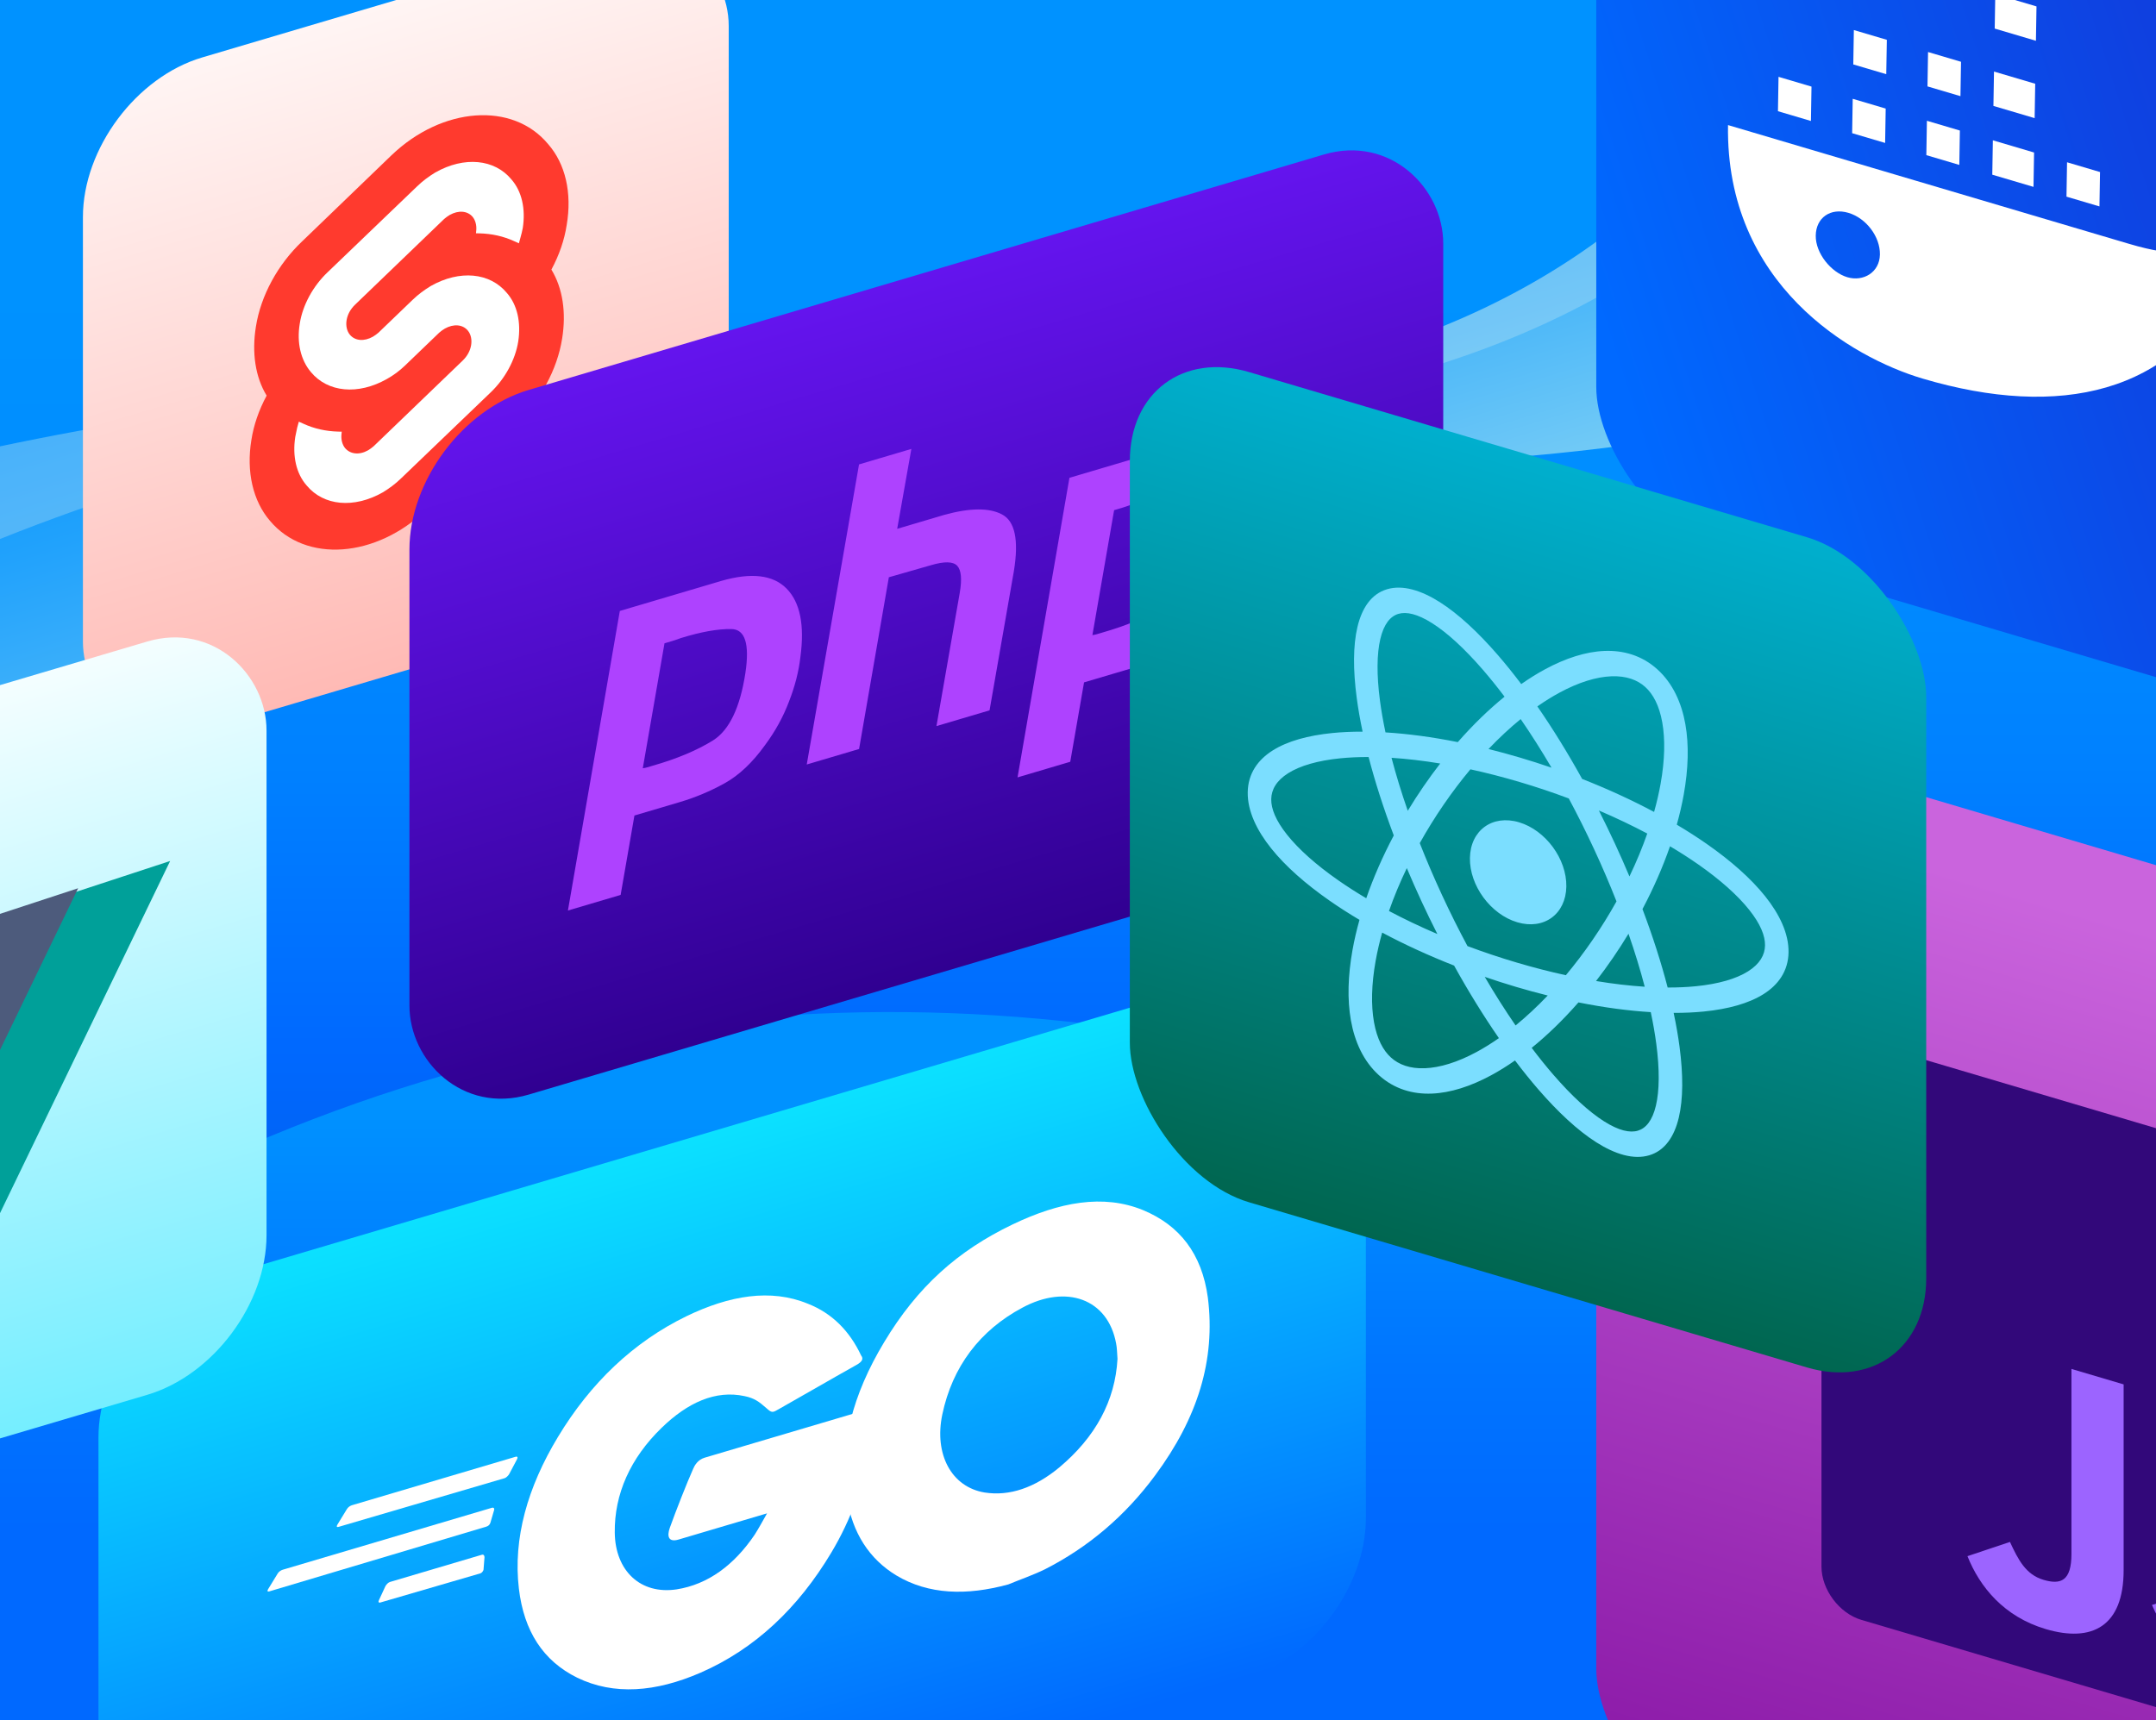
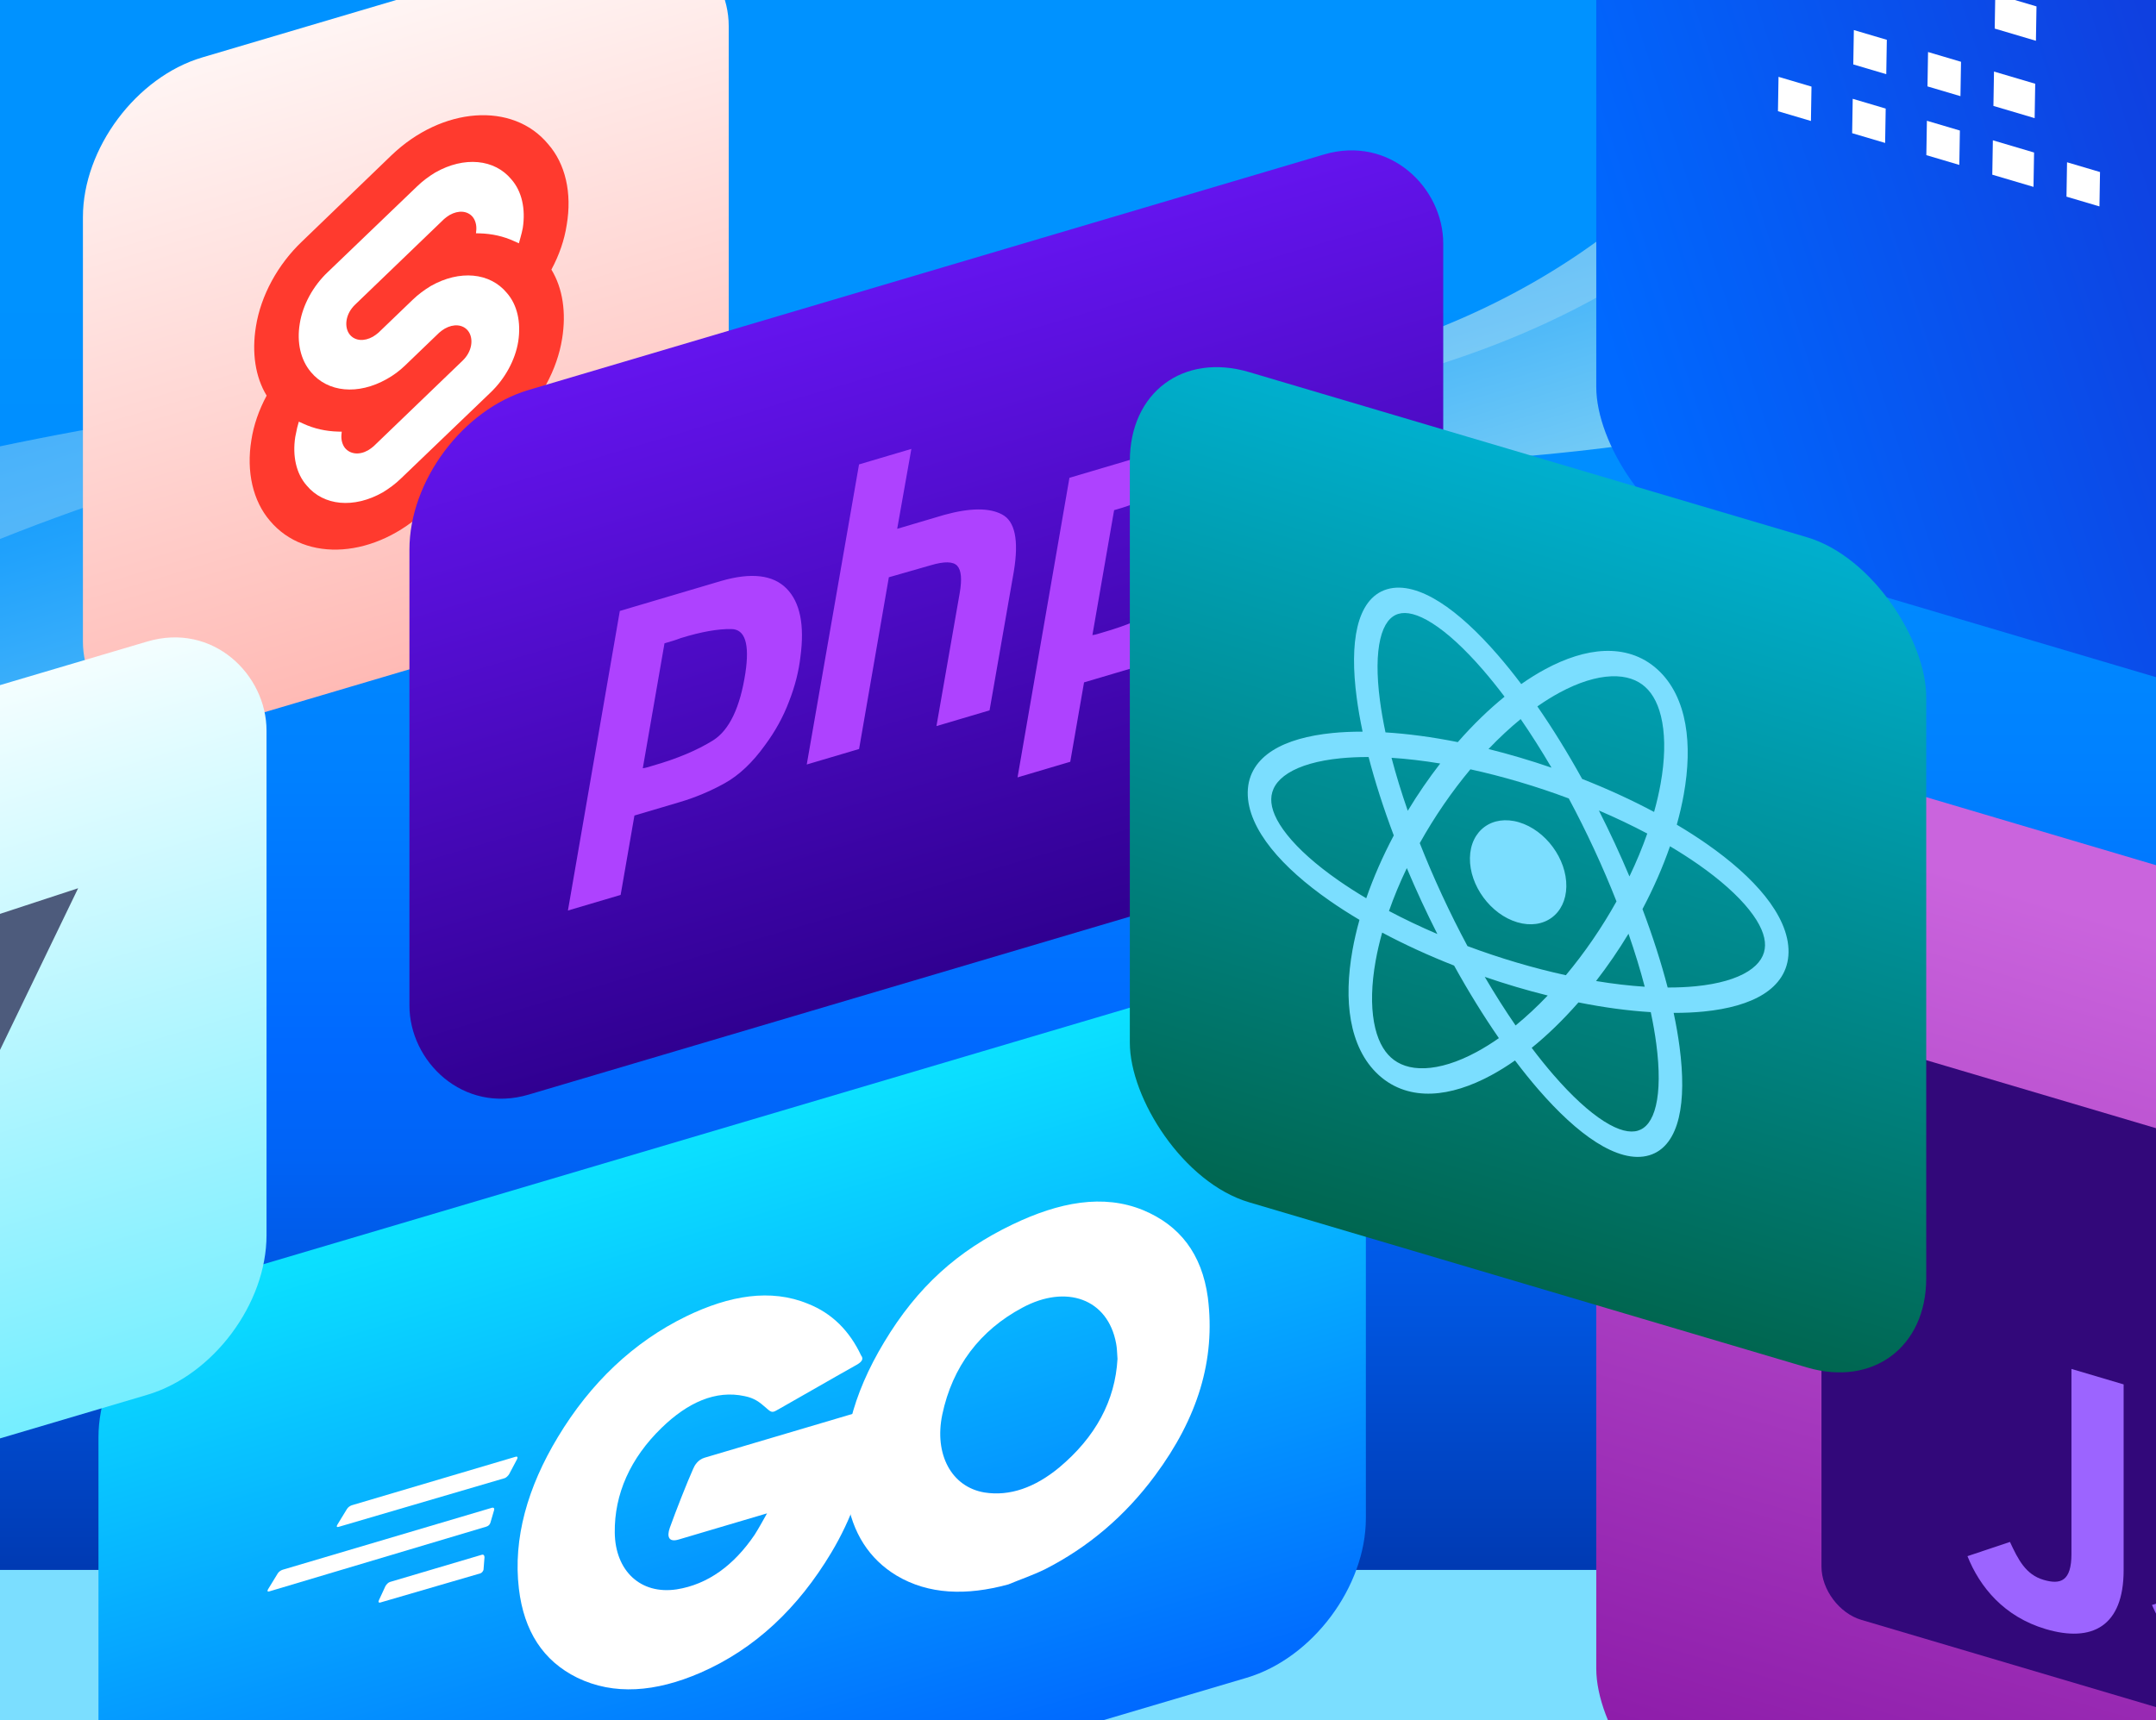
<svg xmlns="http://www.w3.org/2000/svg" fill="none" height="332" viewBox="0 0 416 332" width="416">
  <rect x="0" y="0" width="416" height="332" fill="#333333" stroke="none" />
  <g clip-path="url(#clip0_1916_22811)">
    <rect fill="#300091" height="332" width="416" />
    <g clip-path="url(#clip1_1916_22811)">
      <rect fill="#7BDEFF" height="332" transform="translate(-74)" width="576" />
      <g clip-path="url(#clip2_1916_22811)">
        <path d="M454 -2H-74V303H454V-2Z" fill="url(#paint0_linear_1916_22811)" />
      </g>
      <g clip-path="url(#clip3_1916_22811)">
        <path d="M510.468 -89.46C508.55 -86.78 512.238 82.12 266.215 89.706C239.518 90.528 149.844 84.221 127.123 88.83C98.266 94.679 161.833 114.986 106.208 120.061C-27.746 132.282 -54.454 218.335 -54.454 218.335L-87.235 111.24C-30.401 90.151 63.553 65.517 176.449 75.153C321.456 87.532 355.638 -3.012 363.679 -44.528L510.468 -89.46Z" fill="url(#paint1_linear_1916_22811)" />
        <g opacity="0.3" style="mix-blend-mode:screen">
          <path d="M389.072 -56.095C388.684 -54.697 388.288 -53.312 387.883 -51.937C357.48 51.78 285.323 91.275 153.994 79.046C55.311 69.857 -32.588 115.235 -77.226 143.938C-83.133 147.737 -88.283 151.242 -92.598 154.291L-103.802 117.688C-98.699 115.607 -93.169 113.441 -87.235 111.24C-30.401 90.151 63.553 65.517 176.449 75.153C321.456 87.532 355.638 -3.011 363.679 -44.528C363.949 -45.925 364.191 -47.266 364.405 -48.544L389.072 -56.095V-56.095Z" fill="#CFEAF3" />
        </g>
      </g>
-       <path d="M-57.01 436.65C-71.754 433.639 -192.144 430.403 -68.904 303.414C85.709 144.094 299.584 169.038 448.739 324.955C480.265 357.915 518.136 397.129 474.79 416.239C426.265 437.632 339.754 446.587 250.249 449.1C112.01 452.978 -33.372 441.48 -57.01 436.65Z" fill="url(#paint2_linear_1916_22811)" />
      <rect fill="url(#paint3_linear_1916_22811)" height="129.933" rx="24" transform="matrix(0.959 -0.284 0 1 16 17.903)" width="129.933" />
      <path d="M105.766 27.819C98.929 19.574 85.319 20.596 75.534 29.971L58.286 46.593C53.582 51.061 50.32 57.064 49.379 63.034C48.564 68.05 49.254 72.752 51.449 76.354C49.944 79.155 48.94 82.069 48.501 84.946C47.498 91.065 48.815 96.693 52.076 100.502C58.976 108.729 72.523 107.725 82.308 98.351L99.556 81.794C104.26 77.326 107.522 71.323 108.463 65.353C109.278 60.336 108.588 55.635 106.393 52.033C107.898 49.232 108.902 46.318 109.341 43.441C110.407 37.237 109.09 31.61 105.766 27.819Z" fill="#FF3A2E" />
      <path d="M73.841 95.037C68.258 98.195 62.425 97.633 59.164 93.693C57.157 91.409 56.404 88.034 56.969 84.335C57.094 83.709 57.22 83.148 57.345 82.523L57.659 81.383L58.537 81.777C60.606 82.734 62.864 83.243 65.311 83.303L65.938 83.314L65.875 83.986C65.812 84.921 66.063 85.828 66.565 86.464C67.569 87.671 69.325 87.871 71.018 86.911C71.394 86.669 71.771 86.426 72.085 86.137L89.27 69.599C90.148 68.75 90.713 67.733 90.901 66.63C91.089 65.528 90.838 64.49 90.274 63.807C89.27 62.6 87.514 62.466 85.82 63.425C85.444 63.667 85.068 63.91 84.754 64.199L78.168 70.532C77.102 71.568 75.91 72.444 74.656 73.143C69.074 76.301 63.241 75.739 59.979 71.799C58.035 69.497 57.22 66.141 57.847 62.422C58.411 58.854 60.418 55.185 63.241 52.517L80.489 35.96C81.555 34.925 82.747 34.048 84.001 33.284C89.584 30.126 95.417 30.688 98.678 34.628C100.685 36.912 101.438 40.287 100.873 43.986C100.748 44.612 100.623 45.173 100.434 45.817L100.121 46.957L99.243 46.563C97.173 45.606 94.915 45.097 92.469 45.037L91.842 45.026L91.904 44.353C91.967 43.419 91.716 42.512 91.214 41.876C90.211 40.669 88.455 40.535 86.761 41.494C86.385 41.736 86.009 41.979 85.695 42.268L68.509 58.806C67.631 59.655 67.067 60.672 66.879 61.775C66.691 62.877 66.941 63.915 67.506 64.598C68.509 65.805 70.266 65.939 71.959 64.98C72.335 64.738 72.712 64.495 73.025 64.206L79.611 57.873C80.677 56.837 81.869 55.961 83.123 55.197C88.706 52.039 94.539 52.6 97.8 56.541C99.807 58.824 100.56 62.199 99.995 65.899C99.431 69.468 97.424 73.136 94.601 75.804L77.353 92.361C76.287 93.396 75.095 94.273 73.841 95.037Z" fill="white" />
      <rect fill="url(#paint4_linear_1916_22811)" height="211.057" rx="24" transform="matrix(0.959 0.284 0 1 308 135)" width="211.057" />
      <g clip-path="url(#clip4_1916_22811)">
        <path d="M351.453 206.627C351.453 202.209 354.887 199.645 359.123 200.9L450.917 228.09C455.153 229.345 458.587 233.944 458.587 238.362V334.098C458.587 338.516 455.153 341.081 450.917 339.826L359.123 312.635C354.887 311.381 351.453 306.782 351.453 302.363V206.627Z" fill="#32087A" />
        <path d="M379.622 300.346L387.821 297.6C389.403 300.993 390.842 303.894 394.293 304.916C397.601 305.896 399.687 305.165 399.687 299.915V264.212L409.755 267.195V303.045C409.755 313.921 403.642 317.061 394.725 314.419C386.671 312.033 381.995 306.298 379.622 300.345" fill="#9C64FF" />
        <path d="M415.223 309.767L423.421 307.245C425.579 311.559 428.384 315.09 433.346 316.56C437.517 317.796 440.177 316.408 440.177 313.408C440.177 309.808 437.445 307.723 432.842 304.26L430.326 302.389C423.062 297.013 418.243 291.536 418.243 282.985C418.243 275.109 423.997 270.813 432.986 273.476C439.387 275.372 443.989 279.061 447.297 286.116L439.458 289.044C437.732 285.308 435.863 283.479 432.986 282.627C430.038 281.754 428.168 283.15 428.168 285.699C428.168 288.85 430.038 290.679 434.352 293.907L436.869 295.778C445.427 302.138 450.246 307.465 450.246 316.24C450.246 325.691 443.126 328.757 433.562 325.924C424.213 323.155 418.172 316.716 415.224 309.767" fill="#9C64FF" />
      </g>
      <rect fill="url(#paint5_linear_1916_22811)" height="172.713" rx="24" transform="matrix(0.959 0.284 0 1 308 -74)" width="172.713" />
-       <path d="M432.628 43.814C432.021 38.778 429.327 34.512 425.595 30.285L424.237 28.842L423.182 29.917C420.729 31.965 419.967 36.248 419.909 39.7C420.207 42.563 420.855 45.183 422.54 47.763C421.497 48.148 420.431 49.913 410.802 47.061L333.421 24.14C332.912 54.859 357.215 68.995 370.972 73.07C397.453 80.914 419.308 75.942 430.032 54.492C436.905 56.874 443.468 57.084 447.015 51.545L448.07 50.47L446.712 49.027C442.281 45.286 437.122 43.758 432.628 43.814ZM356.435 53.502C353.34 52.586 350.29 48.907 350.348 45.456C350.405 42.004 353.202 40.058 356.641 41.077C360.08 42.095 362.786 45.672 362.729 49.123C362.671 52.575 359.53 54.419 356.435 53.502Z" fill="white" />
      <path d="M349.528 16.713L343.166 14.829L343.056 21.463L349.418 23.348L349.528 16.713Z" fill="white" />
      <path d="M363.844 20.954L357.481 19.069L357.371 25.704L363.734 27.588L363.844 20.954Z" fill="white" />
      <path d="M378.159 25.194L371.797 23.31L371.687 29.944L378.049 31.829L378.159 25.194Z" fill="white" />
      <path d="M392.474 29.435L384.521 27.079L384.411 33.714L392.364 36.069L392.474 29.435Z" fill="white" />
      <path d="M364.064 7.684L357.701 5.8L357.591 12.434L363.954 14.319L364.064 7.684Z" fill="white" />
      <path d="M378.379 11.925L372.017 10.04L371.907 16.675L378.269 18.559L378.379 11.925Z" fill="white" />
      <path d="M392.694 16.165L384.741 13.809L384.631 20.444L392.584 22.8L392.694 16.165Z" fill="white" />
      <path d="M392.942 1.237L384.989 -1.119L384.879 5.516L392.832 7.872L392.942 1.237Z" fill="white" />
      <path d="M405.199 33.204L398.837 31.319L398.727 37.954L405.089 39.839L405.199 33.204Z" fill="white" />
      <rect fill="url(#paint6_linear_1916_22811)" height="136" rx="24" transform="matrix(0.959 -0.284 0 1 79 82.075)" width="208" />
      <g clip-path="url(#clip5_1916_22811)">
        <path clip-rule="evenodd" d="M165.75 89.634L175.848 86.642L173.114 102.064L182.188 99.376C187.165 98.005 190.881 97.975 193.337 99.287C195.842 100.585 196.605 104.236 195.627 110.237L190.933 137.103L180.688 140.138L185.172 114.481C185.639 111.793 185.478 110.03 184.689 109.193C183.9 108.356 182.213 108.32 179.627 109.086L171.503 111.416L165.76 144.56L155.662 147.551L165.75 89.634ZM119.595 117.917L139.207 112.108C144.964 110.453 149.149 110.948 151.763 113.59C154.377 116.233 155.268 120.635 154.439 126.798C154.12 129.596 153.385 132.465 152.235 135.407C151.134 138.334 149.593 141.136 147.609 143.815C145.191 147.183 142.596 149.635 139.821 151.172C137.046 152.708 134.17 153.917 131.195 154.798L122.413 157.399L119.752 172.723L109.58 175.736L119.595 117.917ZM124.026 148.277L128.215 124.161L129.693 123.724C130.23 123.564 130.79 123.373 131.375 123.149C135.278 121.942 138.524 121.363 141.117 121.411C143.758 121.444 144.662 124.262 143.827 129.865C142.807 136.543 140.738 140.878 137.625 142.871C134.512 144.814 130.613 146.452 125.929 147.789L124.905 148.093C124.612 148.179 124.319 148.24 124.026 148.277ZM225.961 86.41L206.349 92.219L196.334 150.039L206.505 147.026L209.167 131.702L217.948 129.101C220.924 128.219 223.8 127.011 226.575 125.474C229.35 123.938 231.945 121.486 234.363 118.118C236.347 115.439 237.888 112.637 238.989 109.71C240.139 106.768 240.873 103.899 241.192 101.101C242.022 94.938 241.131 90.536 238.517 87.893C235.903 85.251 231.717 84.756 225.961 86.41ZM214.968 98.464L210.78 122.579C211.073 122.543 211.366 122.482 211.658 122.396L212.683 122.092C217.367 120.755 221.266 119.117 224.379 117.174C227.492 115.181 229.56 110.845 230.581 104.167C231.415 98.565 230.512 95.746 227.871 95.713C225.278 95.666 222.032 96.245 218.129 97.451C217.544 97.675 216.984 97.867 216.447 98.026L214.968 98.464Z" fill="#AE42FF" fill-rule="evenodd" />
      </g>
      <rect fill="url(#paint7_linear_1916_22811)" height="136" rx="24" transform="matrix(0.959 -0.284 0 1 19 253.424)" width="255" />
      <g clip-path="url(#clip6_1916_22811)">
        <path clip-rule="evenodd" d="M65.338 294.691C64.984 294.796 64.895 294.638 65.073 294.308L66.931 291.266C67.108 290.936 67.551 290.621 67.905 290.516L99.501 281.156C99.856 281.051 99.944 281.302 99.767 281.632L98.262 284.477C98.085 284.807 97.643 285.215 97.377 285.293L65.338 294.691Z" fill="white" fill-rule="evenodd" />
        <path clip-rule="evenodd" d="M51.974 307.142C51.62 307.247 51.531 307.089 51.708 306.759L53.567 303.717C53.744 303.387 54.186 303.071 54.54 302.967L94.899 291.012C95.253 290.907 95.43 291.131 95.342 291.435L94.634 293.86C94.545 294.255 94.191 294.545 93.837 294.649L51.974 307.142Z" fill="white" fill-rule="evenodd" />
        <path clip-rule="evenodd" d="M73.392 309.29C73.038 309.395 72.95 309.144 73.127 308.815L74.366 306.14C74.543 305.811 74.897 305.429 75.251 305.324L92.952 300.081C93.306 299.976 93.483 300.201 93.483 300.57L93.306 302.838C93.306 303.207 92.952 303.589 92.686 303.667L73.392 309.29Z" fill="white" fill-rule="evenodd" />
        <path clip-rule="evenodd" d="M165.262 263.431C159.686 266.56 155.88 268.795 150.393 271.897C149.065 272.66 148.977 272.778 147.826 271.734C146.498 270.558 145.525 269.831 143.666 269.459C138.09 268.249 132.691 270.679 127.647 275.589C121.628 281.433 118.53 288.35 118.619 295.801C118.707 303.16 123.575 307.81 130.567 306.754C136.586 305.802 141.631 302.093 145.613 296.205C146.41 294.954 147.118 293.636 148.003 292.082C144.817 293.026 140.834 294.205 130.921 297.142C129.063 297.692 128.62 296.623 129.24 294.871C130.39 291.668 132.514 286.239 133.754 283.472C134.019 282.839 134.639 281.733 135.966 281.34L168.183 271.797C168.006 274.341 168.006 276.834 167.651 279.431C166.678 286.365 164.288 293.166 160.394 299.673C154.021 310.33 145.702 318.24 135.17 322.837C126.496 326.606 118.442 327.238 111.361 323.797C104.812 320.568 101.095 314.838 100.121 306.634C98.971 296.914 101.803 287.029 107.644 277.36C113.928 266.914 122.248 259.003 132.426 254.05C140.746 250.016 148.711 248.672 155.88 251.625C160.571 253.467 163.934 256.901 166.147 261.6C166.678 262.273 166.324 262.84 165.262 263.431Z" fill="white" fill-rule="evenodd" />
        <path d="M194.557 305.799C186.503 308.001 179.157 307.777 172.962 304.073C167.74 300.912 164.465 295.882 163.403 289.089C161.81 279.13 164.554 269.087 170.572 259.089C177.033 248.313 184.822 241.391 195.354 236.333C204.382 231.997 212.878 230.403 220.578 233.569C227.57 236.482 231.907 241.936 233.058 250.457C234.562 262.473 231.111 273.649 222.879 284.764C217.038 292.679 209.869 298.679 201.638 302.871C199.248 304.041 196.859 304.841 194.557 305.799ZM215.622 262.268C215.533 261.094 215.533 260.171 215.356 259.3C213.763 250.633 205.709 247.85 197.301 252.371C189.07 256.748 183.76 263.767 181.812 273.021C180.219 280.693 183.583 286.989 189.955 288.055C194.823 288.828 199.691 287.11 204.382 283.228C211.374 277.372 215.179 270.337 215.622 262.268Z" fill="white" />
      </g>
      <rect fill="url(#paint8_linear_1916_22811)" height="160.233" rx="24" transform="matrix(0.959 0.284 0 1 218 65)" width="160.233" />
      <path clip-rule="evenodd" d="M317.452 132.591C318.966 133.96 320.152 136.163 320.734 139.419C321.315 142.676 321.231 146.705 320.413 151.274C320.098 153.029 319.679 154.845 319.156 156.708C314.881 154.428 310.215 152.28 305.277 150.34C302.478 145.283 299.566 140.578 296.634 136.339C298.089 135.32 299.528 134.426 300.941 133.664C304.617 131.68 308.009 130.642 310.902 130.528C313.795 130.414 315.938 131.222 317.452 132.591ZM290.304 134.464C288.897 132.598 287.501 130.864 286.128 129.276C282.553 125.145 279.229 122.117 276.368 120.299C273.506 118.48 271.358 118.017 269.814 118.481C268.269 118.944 267.022 120.425 266.339 123.307C265.655 126.189 265.606 130.229 266.265 135.235C266.519 137.158 266.874 139.204 267.33 141.356C271.639 141.619 276.33 142.243 281.283 143.233C284.222 139.875 287.261 136.933 290.304 134.464ZM293.525 132.029C292.026 130.039 290.53 128.181 289.05 126.47C285.227 122.052 281.415 118.505 277.838 116.232C274.262 113.96 270.671 112.814 267.613 113.731C264.555 114.648 262.772 117.406 261.918 121.008C261.064 124.61 261.068 129.299 261.773 134.652C262.046 136.725 262.427 138.918 262.913 141.212C260.857 141.207 258.912 141.295 257.093 141.476C252.395 141.943 248.425 143.037 245.575 144.835C242.725 146.633 240.808 149.268 240.748 152.897C240.688 156.526 242.499 160.266 245.262 163.725C248.024 167.185 251.92 170.61 256.556 173.842C258.351 175.093 260.275 176.327 262.311 177.535C261.754 179.52 261.304 181.466 260.965 183.358C260.09 188.243 259.932 192.884 260.659 196.954C261.386 201.025 263.06 204.806 266.058 207.517C269.055 210.229 272.649 211.211 276.266 211.069C279.883 210.927 283.775 209.662 287.706 207.541C289.228 206.719 290.77 205.761 292.32 204.675C293.82 206.665 295.315 208.523 296.796 210.234C300.618 214.652 304.43 218.198 308.007 220.471C311.584 222.744 315.175 223.89 318.233 222.973C321.291 222.055 323.073 219.297 323.927 215.695C324.781 212.093 324.778 207.404 324.072 202.051C323.799 199.978 323.418 197.786 322.932 195.492C324.989 195.497 326.934 195.408 328.753 195.228C333.451 194.761 337.422 193.666 340.271 191.869C343.121 190.071 345.038 187.436 345.098 183.807C345.158 180.178 343.347 176.438 340.585 172.978C337.822 169.518 333.926 166.094 329.29 162.862C327.495 161.61 325.571 160.376 323.535 159.169C324.091 157.183 324.541 155.237 324.88 153.345C325.755 148.46 325.914 143.819 325.187 139.749C324.459 135.678 322.786 131.897 319.788 129.186C316.79 126.474 313.196 125.492 309.58 125.634C305.963 125.776 302.071 127.041 298.14 129.162C296.618 129.984 295.075 130.942 293.525 132.029ZM317.84 160.877C314.921 159.329 311.796 157.837 308.505 156.431C309.552 158.495 310.576 160.606 311.573 162.757C312.57 164.908 313.513 167.043 314.401 169.155C315.744 166.358 316.893 163.584 317.84 160.877ZM316.917 175.459C319.071 171.392 320.85 167.31 322.227 163.335C324.137 164.468 325.933 165.62 327.599 166.781C331.934 169.803 335.277 172.805 337.486 175.573C339.697 178.341 340.592 180.631 340.561 182.463C340.531 184.295 339.569 186.035 337.289 187.473C335.01 188.911 331.601 189.913 327.208 190.349C325.52 190.517 323.704 190.6 321.775 190.595C320.543 185.847 318.916 180.756 316.917 175.459ZM311.902 173.974C310.616 170.705 309.183 167.352 307.605 163.947C306.027 160.542 304.382 157.253 302.695 154.105C299.635 152.959 296.464 151.894 293.212 150.93C289.959 149.967 286.784 149.152 283.716 148.483C281.941 150.605 280.204 152.893 278.529 155.335C276.855 157.776 275.325 160.251 273.943 162.73C275.229 165.998 276.663 169.351 278.24 172.756C279.818 176.161 281.463 179.451 283.15 182.599C286.211 183.745 289.382 184.81 292.634 185.773C295.886 186.737 299.061 187.551 302.129 188.221C303.904 186.098 305.641 183.81 307.316 181.369C308.991 178.927 310.521 176.452 311.902 173.974ZM307.959 189.342C309.064 187.915 310.148 186.429 311.206 184.887C312.264 183.345 313.268 181.786 314.217 180.218C315.455 183.779 316.501 187.204 317.35 190.443C314.408 190.255 311.264 189.89 307.959 189.342ZM298.635 192.139C296.639 191.643 294.61 191.09 292.556 190.482C290.502 189.873 288.474 189.224 286.481 188.539C288.443 191.883 290.438 195.022 292.432 197.918C294.502 196.226 296.582 194.294 298.635 192.139ZM295.541 202.239C298.585 199.77 301.623 196.828 304.562 193.47C309.515 194.461 314.206 195.084 318.515 195.347C318.971 197.499 319.327 199.546 319.58 201.469C320.24 206.475 320.19 210.515 319.507 213.396C318.823 216.278 317.576 217.76 316.032 218.223C314.488 218.686 312.339 218.223 309.478 216.405C306.617 214.587 303.292 211.559 299.718 207.427C298.344 205.84 296.948 204.106 295.541 202.239ZM289.211 200.364C286.279 196.125 283.367 191.42 280.568 186.363C275.63 184.423 270.965 182.275 266.689 179.995C266.167 181.858 265.747 183.674 265.433 185.429C264.614 189.998 264.53 194.027 265.112 197.284C265.694 200.54 266.88 202.743 268.394 204.112C269.907 205.481 272.05 206.289 274.944 206.175C277.837 206.061 281.229 205.023 284.905 203.039C286.317 202.277 287.757 201.383 289.211 200.364ZM268.005 175.826C270.924 177.374 274.05 178.866 277.34 180.272C276.293 178.208 275.269 176.097 274.272 173.947C273.276 171.796 272.333 169.66 271.445 167.548C270.101 170.345 268.953 173.119 268.005 175.826ZM271.628 156.485C272.577 154.917 273.581 153.359 274.639 151.816C275.697 150.274 276.781 148.788 277.886 147.361C274.581 146.814 271.437 146.449 268.495 146.26C269.344 149.5 270.39 152.924 271.628 156.485ZM268.929 161.244C266.774 165.311 264.995 169.393 263.618 173.368C261.708 172.236 259.913 171.083 258.248 169.922C253.912 166.9 250.57 163.899 248.36 161.131C246.15 158.363 245.255 156.073 245.285 154.241C245.315 152.409 246.277 150.669 248.557 149.231C250.837 147.793 254.245 146.791 258.638 146.354C260.326 146.186 262.142 146.104 264.07 146.108C265.303 150.857 266.93 155.947 268.929 161.244ZM287.21 144.564C289.206 145.061 291.236 145.613 293.29 146.222C295.344 146.83 297.371 147.479 299.364 148.165C297.403 144.821 295.407 141.681 293.413 138.785C291.343 140.477 289.263 142.41 287.21 144.564ZM302.224 171.107C302.135 176.438 297.9 179.526 292.763 178.004C287.626 176.483 283.534 170.928 283.622 165.597C283.711 160.266 287.946 157.178 293.083 158.699C298.22 160.221 302.312 165.776 302.224 171.107Z" fill="#7BDEFF" fill-rule="evenodd" />
      <rect fill="url(#paint9_linear_1916_22811)" height="145.387" rx="24" transform="matrix(0.959 -0.284 0 1 -88 158.292)" width="145.387" />
-       <path d="M-1.303 177.375L-11.552 198.597L-21.8 184.102L-55.929 195.302L-11.552 258.069L32.827 166.175L-1.303 177.375Z" fill="#00A099" />
      <path d="M-1.303 176.808L-11.552 198.03L-21.8 183.535L-38.178 188.909L-11.552 226.568L15.075 171.433L-1.303 176.808Z" fill="#4D5B7C" />
    </g>
  </g>
  <defs>
    <linearGradient gradientUnits="userSpaceOnUse" id="paint0_linear_1916_22811" x1="190" x2="190" y1="24.264" y2="340.622">
      <stop offset="0.1" stop-color="#0092FF" />
      <stop offset="0.24" stop-color="#008DFF" />
      <stop offset="0.39" stop-color="#0081FF" />
      <stop offset="0.54" stop-color="#006CFF" />
      <stop offset="0.56" stop-color="#0069FF" />
      <stop offset="0.63" stop-color="#0063F6" />
      <stop offset="0.73" stop-color="#0054DD" />
      <stop offset="0.87" stop-color="#003CB6" />
      <stop offset="0.95" stop-color="#002C9B" />
    </linearGradient>
    <linearGradient gradientUnits="userSpaceOnUse" id="paint1_linear_1916_22811" x1="206.605" x2="249.572" y1="-5.479" y2="134.895">
      <stop offset="0.01" stop-color="#0092FF" />
      <stop offset="0.13" stop-color="#0996FE" />
      <stop offset="0.33" stop-color="#21A2FC" />
      <stop offset="0.59" stop-color="#49B6F9" />
      <stop offset="0.88" stop-color="#80D1F5" />
      <stop offset="1" stop-color="#9ADEF4" />
    </linearGradient>
    <linearGradient gradientUnits="userSpaceOnUse" id="paint2_linear_1916_22811" x1="185.226" x2="185.226" y1="184.537" y2="310.494">
      <stop offset="0.23" stop-color="#0092FF" />
      <stop offset="0.63" stop-color="#0075FF" />
      <stop offset="0.88" stop-color="#0069FF" />
    </linearGradient>
    <linearGradient gradientUnits="userSpaceOnUse" id="paint3_linear_1916_22811" x1="64.966" x2="64.966" y1="0" y2="129.933">
      <stop stop-color="#FFF5F4" />
      <stop offset="1" stop-color="#FFBAB5" />
    </linearGradient>
    <linearGradient gradientUnits="userSpaceOnUse" id="paint4_linear_1916_22811" x1="105.528" x2="105.528" y1="0" y2="211.057">
      <stop offset="0.062" stop-color="#CA64DD" />
      <stop offset="1" stop-color="#8917A6" />
    </linearGradient>
    <linearGradient gradientUnits="userSpaceOnUse" id="paint5_linear_1916_22811" x1="10.686" x2="177.152" y1="163.389" y2="101.758">
      <stop stop-color="#0069FF" />
      <stop offset="1" stop-color="#1433D6" />
    </linearGradient>
    <linearGradient gradientUnits="userSpaceOnUse" id="paint6_linear_1916_22811" x1="104" x2="104" y1="0" y2="136">
      <stop stop-color="#6414EE" />
      <stop offset="1" stop-color="#300091" />
    </linearGradient>
    <linearGradient gradientUnits="userSpaceOnUse" id="paint7_linear_1916_22811" x1="127.5" x2="127.5" y1="0" y2="136">
      <stop stop-color="#0BE1FF" />
      <stop offset="1" stop-color="#0069FF" />
    </linearGradient>
    <linearGradient gradientUnits="userSpaceOnUse" id="paint8_linear_1916_22811" x1="80.117" x2="80.117" y1="0" y2="160.233">
      <stop stop-color="#00AFCE" />
      <stop offset="1" stop-color="#006650" />
    </linearGradient>
    <linearGradient gradientUnits="userSpaceOnUse" id="paint9_linear_1916_22811" x1="72.693" x2="72.693" y1="0" y2="145.387">
      <stop stop-color="#F4FEFF" />
      <stop offset="1" stop-color="#75EEFF" />
    </linearGradient>
    <clipPath id="clip0_1916_22811">
      <rect fill="white" height="332" width="416" />
    </clipPath>
    <clipPath id="clip1_1916_22811">
      <rect fill="white" height="332" transform="translate(-74)" width="576" />
    </clipPath>
    <clipPath id="clip2_1916_22811">
      <rect fill="white" height="305" transform="translate(-74 -2)" width="528" />
    </clipPath>
    <clipPath id="clip3_1916_22811">
      <rect fill="white" height="132.596" transform="translate(-110.216 96.735) rotate(-17.019)" width="648" />
    </clipPath>
    <clipPath id="clip4_1916_22811">
      <rect fill="white" height="111.736" transform="matrix(0.959 0.284 0 1 351.453 198.627)" width="111.736" />
    </clipPath>
    <clipPath id="clip5_1916_22811">
      <rect fill="white" height="72" transform="matrix(0.959 -0.284 0.008 1 109 105)" width="144" />
    </clipPath>
    <clipPath id="clip6_1916_22811">
      <rect fill="white" height="72" transform="matrix(0.959 -0.284 0 1 51 276.692)" width="191.077" />
    </clipPath>
  </defs>
</svg>